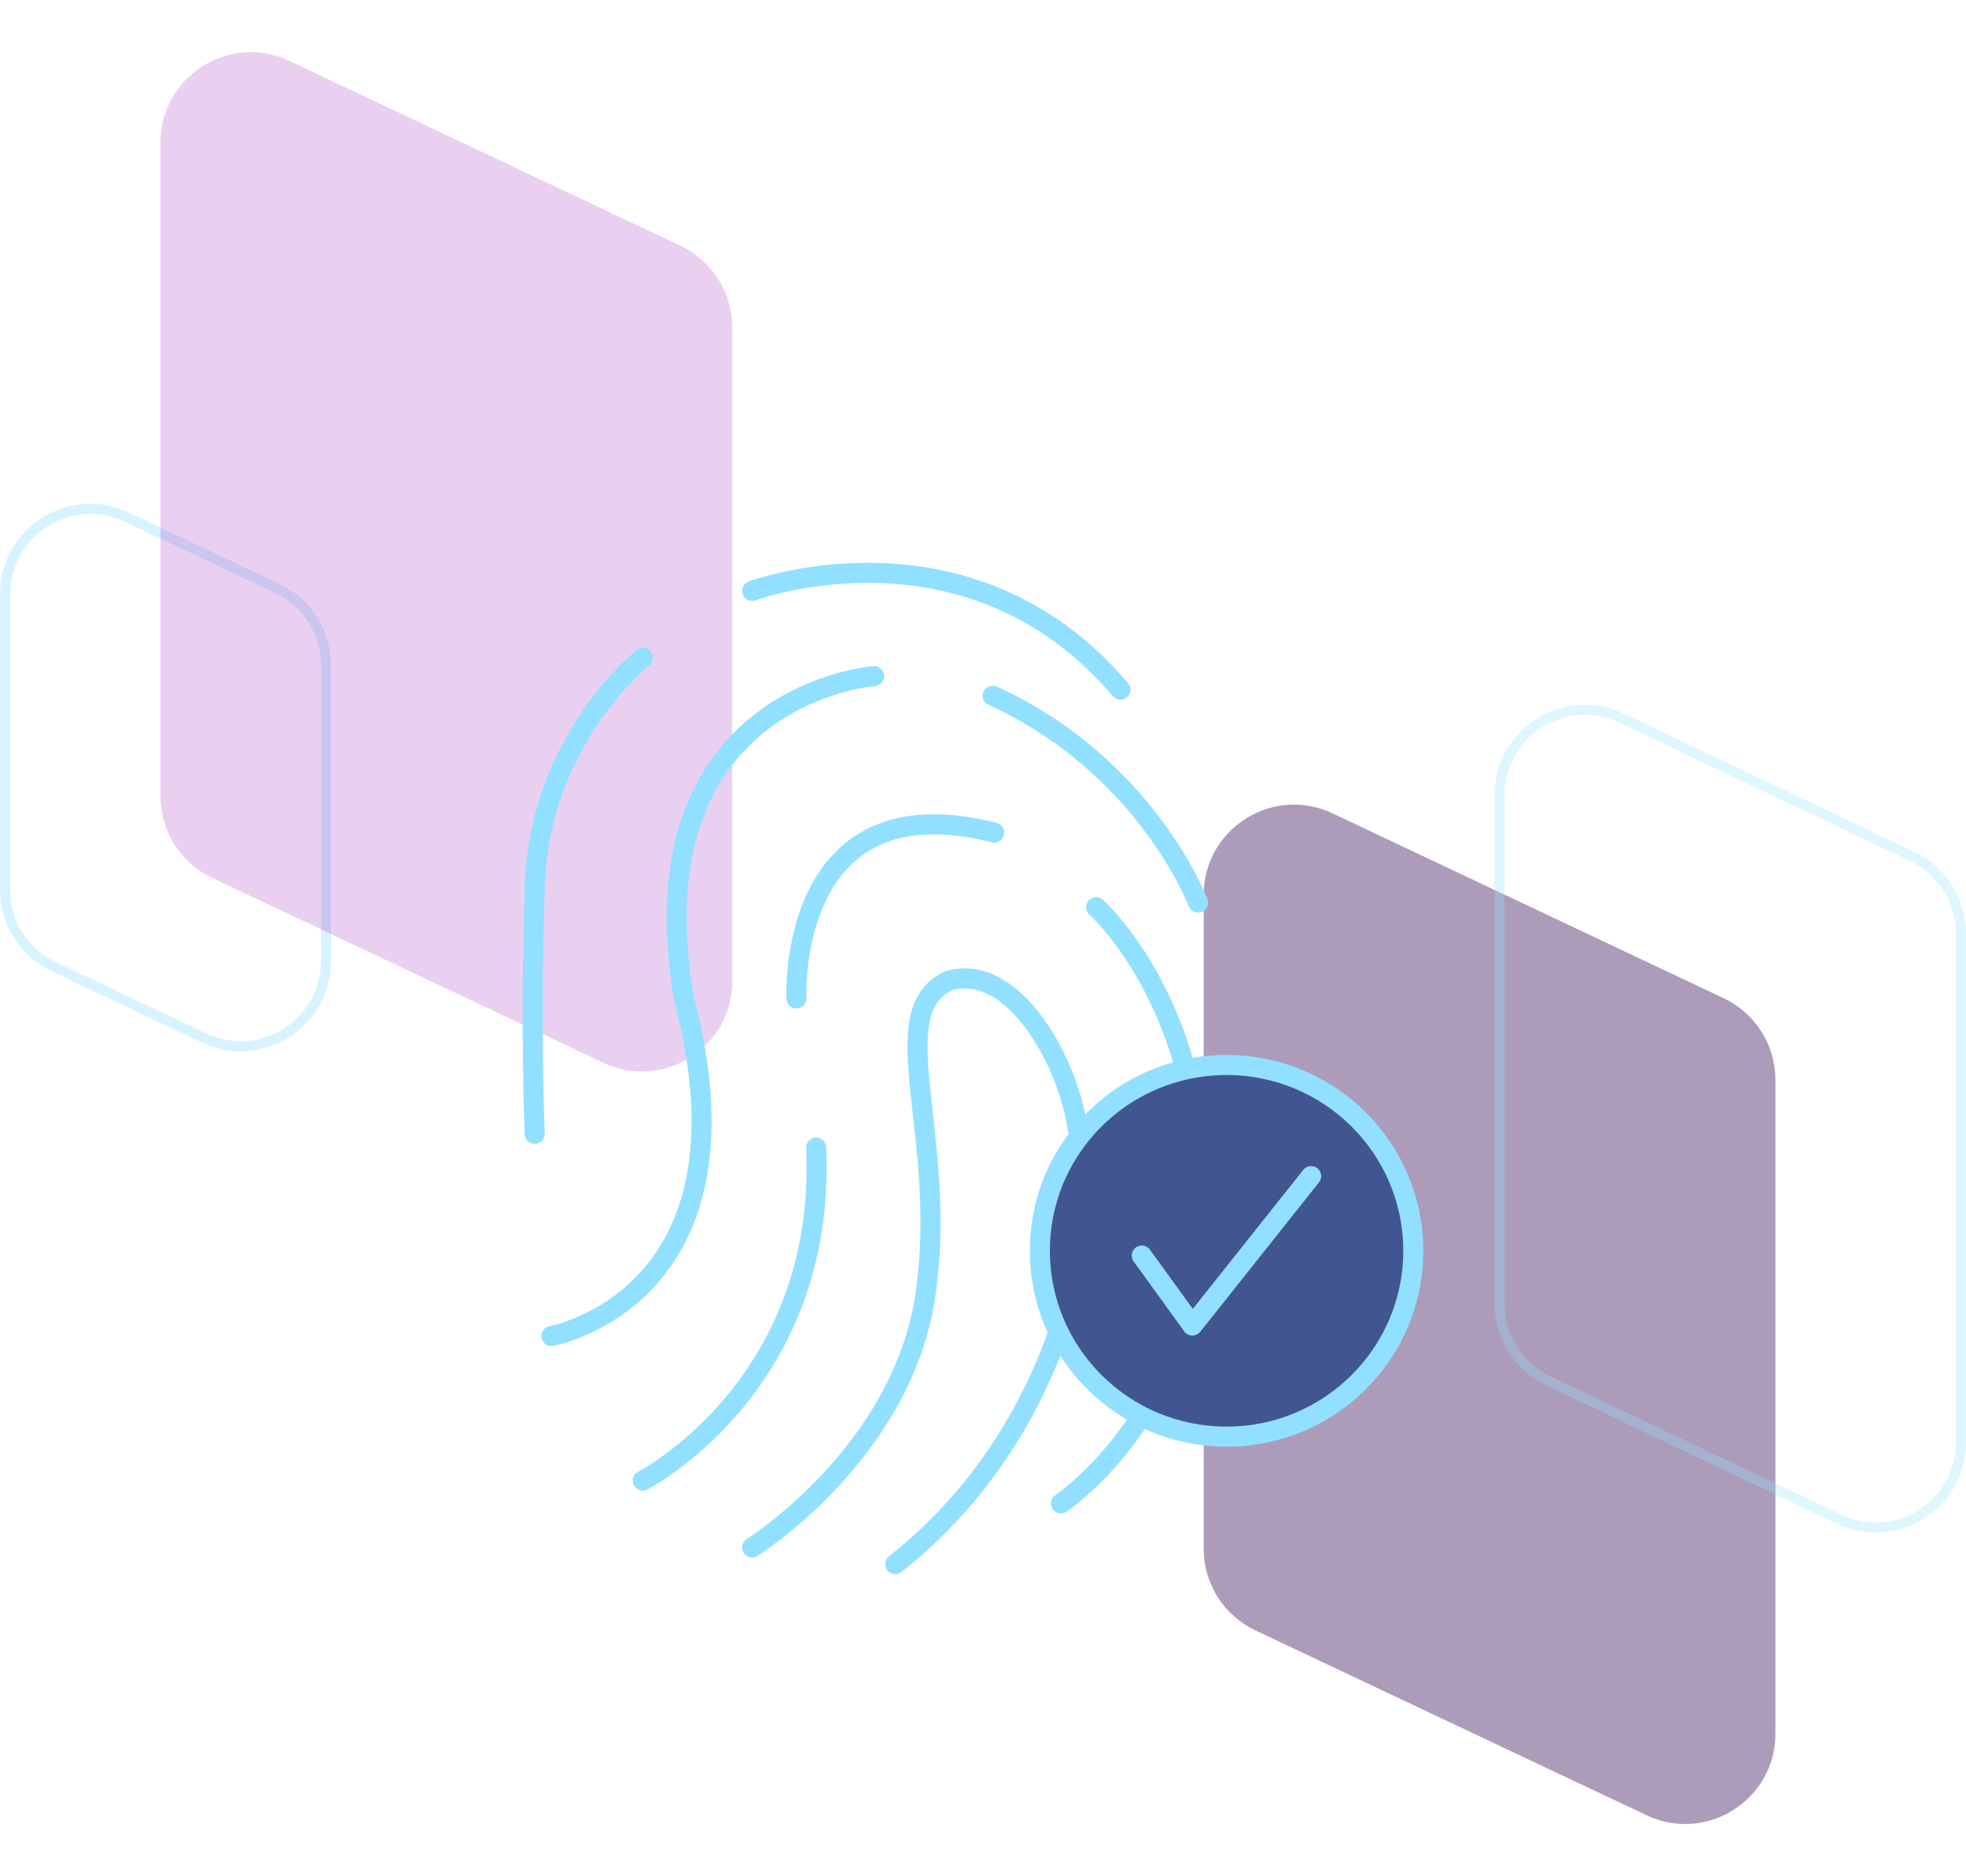
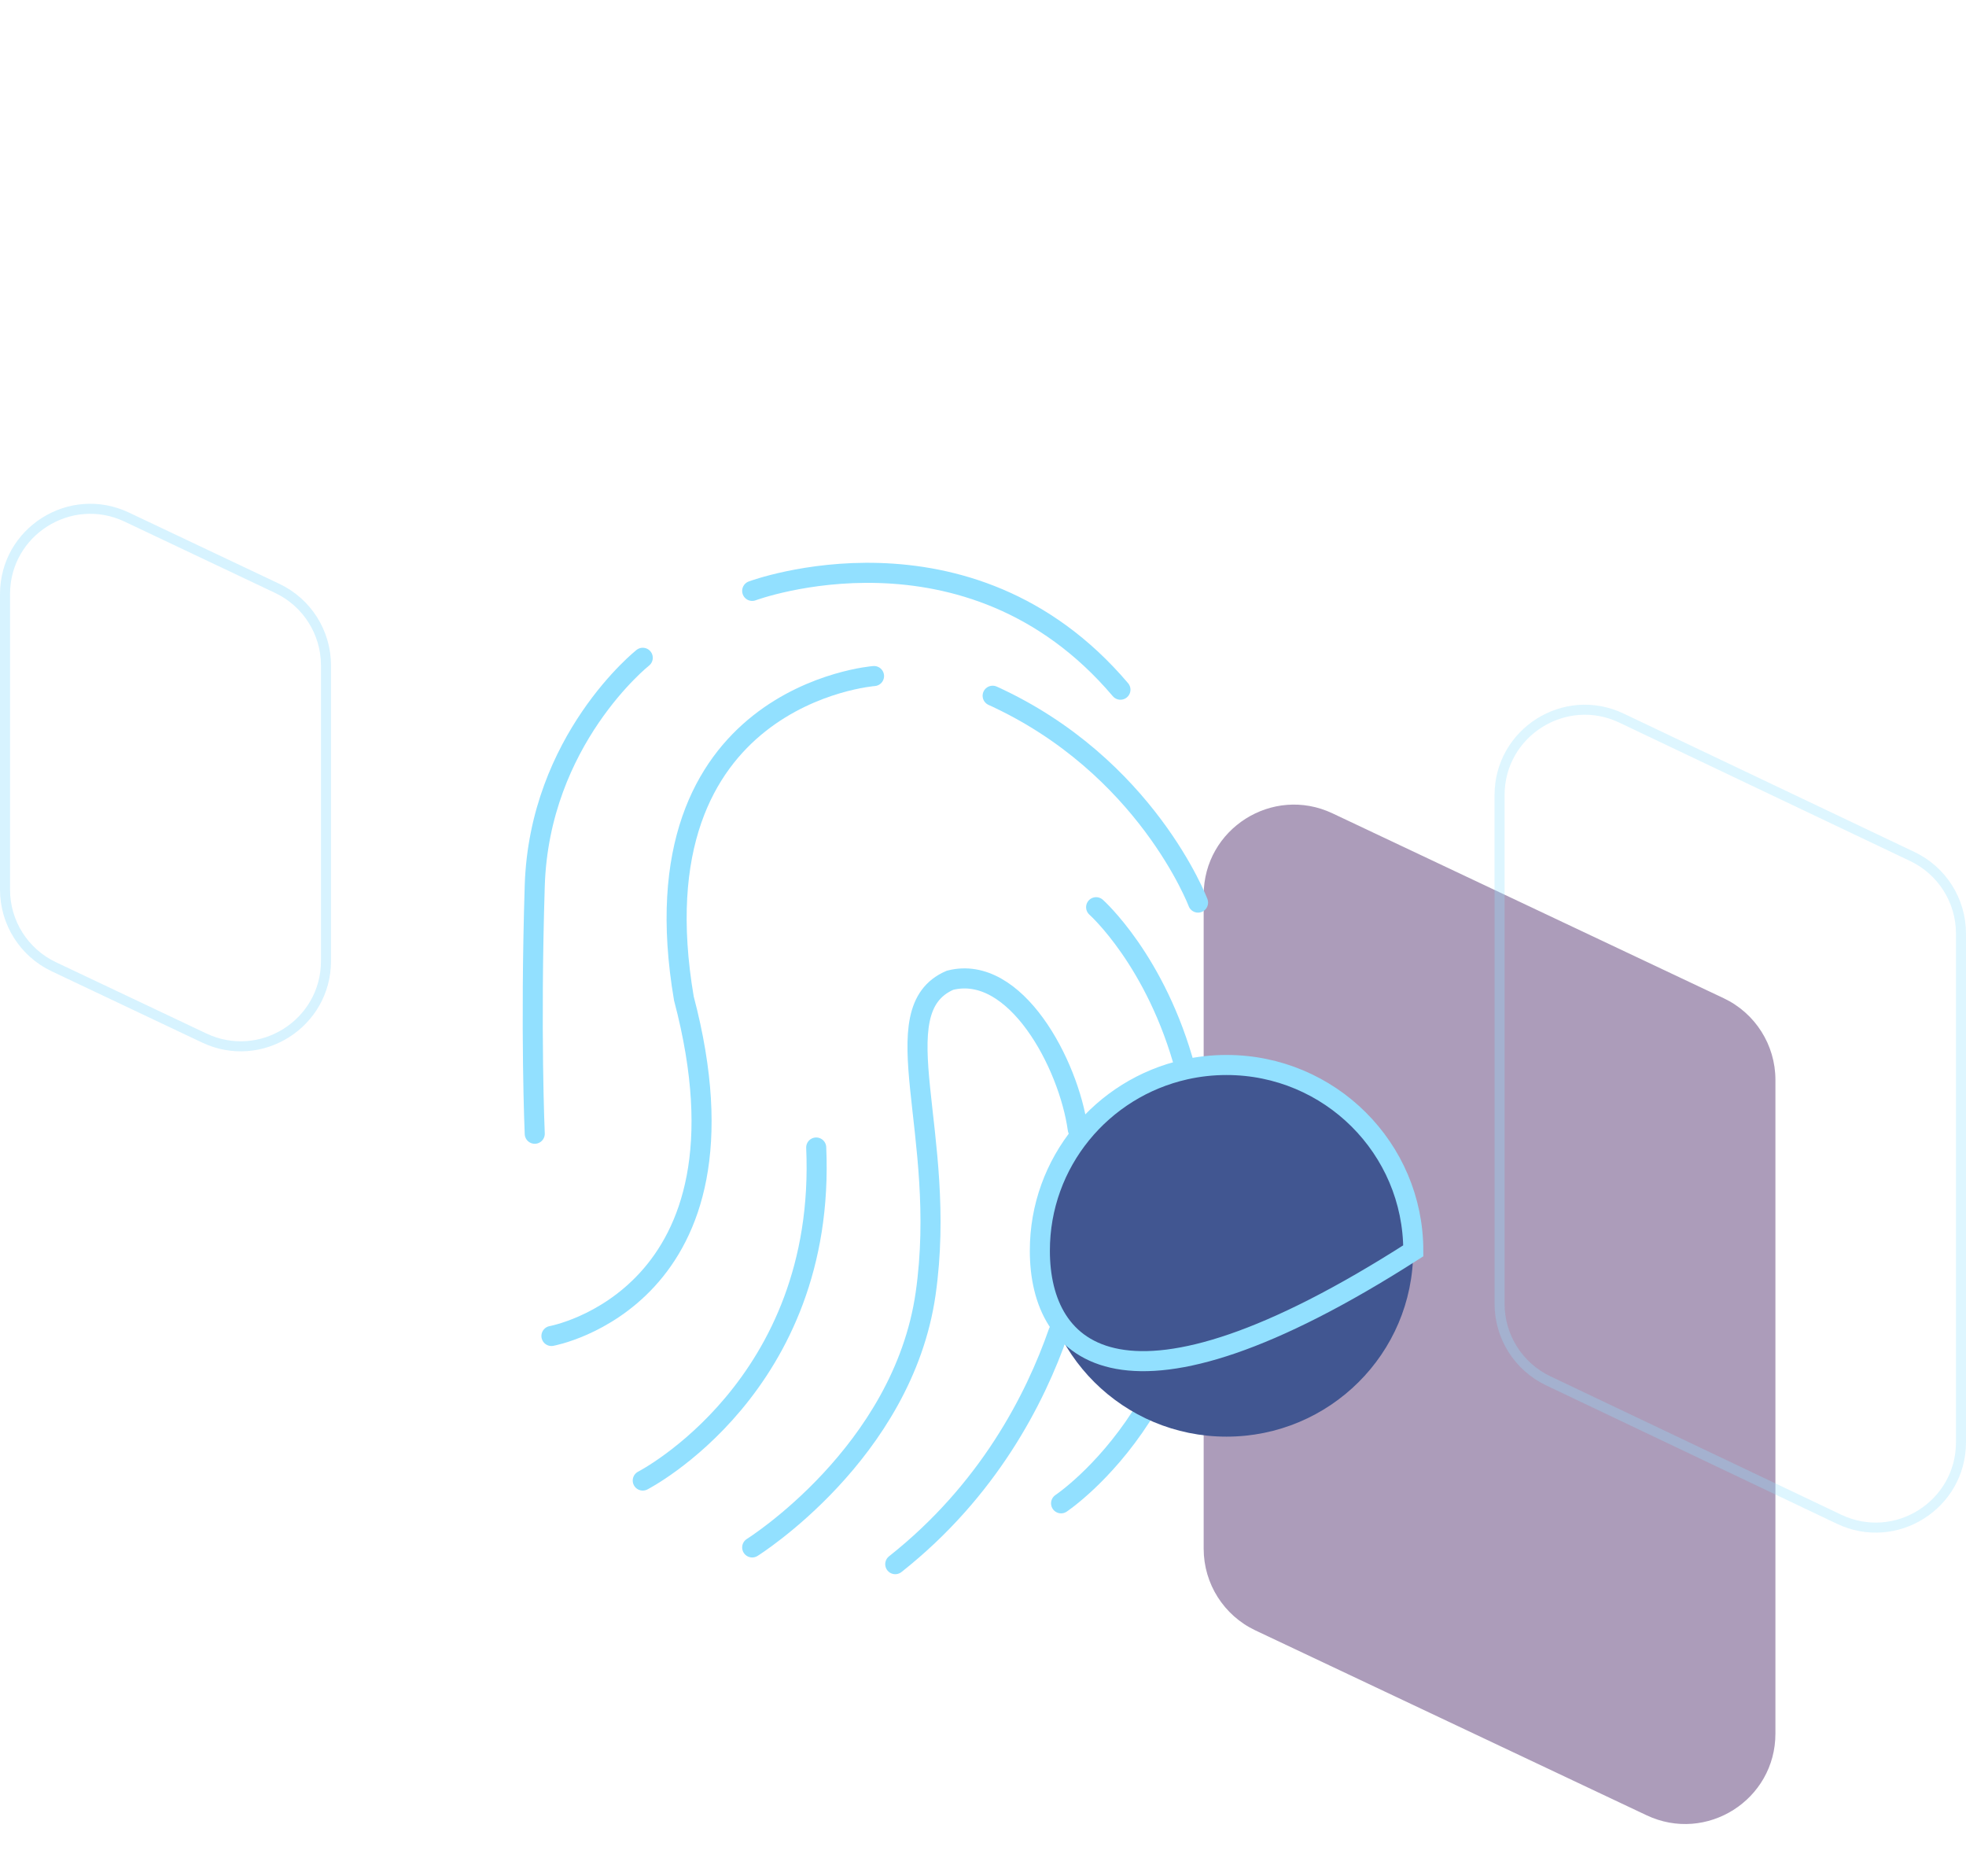
<svg xmlns="http://www.w3.org/2000/svg" width="196" height="187" viewBox="0 0 196 187" fill="none">
  <path opacity="0.9" d="M0.5 59.221C0.5 52.981 6.999 48.868 12.638 51.539L27.638 58.644C30.607 60.05 32.5 63.041 32.5 66.326V95.779C32.5 102.019 26.001 106.132 20.362 103.461L5.362 96.356C2.393 94.95 0.5 91.959 0.5 88.674V59.221Z" stroke="#92E0FF" stroke-opacity="0.4" />
-   <path opacity="0.2" d="M16 14.206C16 7.603 22.874 3.248 28.845 6.069L67.845 24.496C70.992 25.983 73 29.152 73 32.633V97.794C73 104.397 66.126 108.752 60.155 105.931L21.155 87.504C18.008 86.017 16 82.848 16 79.367V14.206Z" fill="#9618B7" />
  <path opacity="0.4" d="M120 89.206C120 82.603 126.874 78.248 132.845 81.069L171.845 99.496C174.992 100.983 177 104.152 177 107.633V172.794C177 179.397 170.126 183.752 164.155 180.931L125.155 162.504C122.008 161.017 120 157.848 120 154.367V89.206Z" fill="#300853" />
  <path opacity="0.3" d="M149.5 79.249C149.5 73.003 156.012 68.89 161.652 71.573L190.652 85.372C193.613 86.781 195.5 89.768 195.5 93.047V143.751C195.5 149.997 188.988 154.11 183.348 151.426L154.348 137.628C151.387 136.219 149.5 133.232 149.5 129.953V79.249Z" stroke="#92E0FF" />
  <g clip-path="url(#clip0_662_9610)">
    <path d="M74.99 58.895C74.99 58.895 96.526 50.857 111.702 68.743" stroke="#92E0FF" stroke-width="2" stroke-miterlimit="10" stroke-linecap="round" />
    <path d="M119.439 89.963C119.439 89.963 114.281 76.321 98.962 69.346" stroke="#92E0FF" stroke-width="2" stroke-miterlimit="10" stroke-linecap="round" />
    <path d="M87.136 67.383C87.136 67.383 63.021 69.204 68.179 99.514C76.059 129.376 54.976 133.159 54.976 133.159" stroke="#92E0FF" stroke-width="2" stroke-miterlimit="10" stroke-linecap="round" />
    <path d="M64.079 65.563C64.079 65.563 53.763 73.743 53.311 88.296C52.86 102.848 53.311 113.003 53.311 113.003" stroke="#92E0FF" stroke-width="2" stroke-miterlimit="10" stroke-linecap="round" />
-     <path d="M79.399 99.514C79.399 99.514 78.341 77.691 99.116 82.988" stroke="#92E0FF" stroke-width="2" stroke-miterlimit="10" stroke-linecap="round" />
    <path d="M113.774 141.165C109.983 147.043 105.784 149.839 105.784 149.839" stroke="#92E0FF" stroke-width="2" stroke-miterlimit="10" stroke-linecap="round" />
    <path d="M109.278 90.423C109.278 90.423 115.284 95.753 118.183 106.599" stroke="#92E0FF" stroke-width="2" stroke-miterlimit="10" stroke-linecap="round" />
    <path d="M105.519 132.775C103.194 139.454 98.51 148.589 89.252 155.903" stroke="#92E0FF" stroke-width="2" stroke-miterlimit="10" stroke-linecap="round" />
    <path d="M64.079 147.569C64.079 147.569 82.43 138.171 81.372 114.374" stroke="#92E0FF" stroke-width="2" stroke-miterlimit="10" stroke-linecap="round" />
    <path d="M74.99 154.236C74.99 154.236 90.012 144.838 92.283 128.926C94.553 113.014 87.731 100.732 94.707 97.705C101.232 96.038 106.544 106.039 107.448 112.553" stroke="#92E0FF" stroke-width="2" stroke-miterlimit="10" stroke-linecap="round" />
    <path d="M122.272 143.193C132.553 143.193 140.887 134.901 140.887 124.671C140.887 114.442 132.553 106.149 122.272 106.149C111.991 106.149 103.657 114.442 103.657 124.671C103.657 134.901 111.991 143.193 122.272 143.193Z" fill="#415691" />
-     <path d="M118.183 106.599C119.505 106.303 120.872 106.149 122.283 106.149C132.566 106.149 140.898 114.44 140.898 124.671C140.898 134.903 132.566 143.193 122.283 143.193C112 143.193 103.668 134.903 103.668 124.671C103.657 115.843 109.862 108.452 118.183 106.599Z" stroke="#92E0FF" stroke-width="2" stroke-miterlimit="10" stroke-linecap="round" />
-     <path d="M113.829 125.143L118.877 132.117L130.714 117.225" stroke="#92E0FF" stroke-width="2" stroke-miterlimit="10" stroke-linecap="round" stroke-linejoin="round" />
+     <path d="M118.183 106.599C119.505 106.303 120.872 106.149 122.283 106.149C132.566 106.149 140.898 114.44 140.898 124.671C112 143.193 103.668 134.903 103.668 124.671C103.657 115.843 109.862 108.452 118.183 106.599Z" stroke="#92E0FF" stroke-width="2" stroke-miterlimit="10" stroke-linecap="round" />
  </g>
  <defs>
    <clipPath id="clip0_662_9610">
      <rect width="90" height="101" fill="white" transform="translate(52 56)" />
    </clipPath>
  </defs>
</svg>